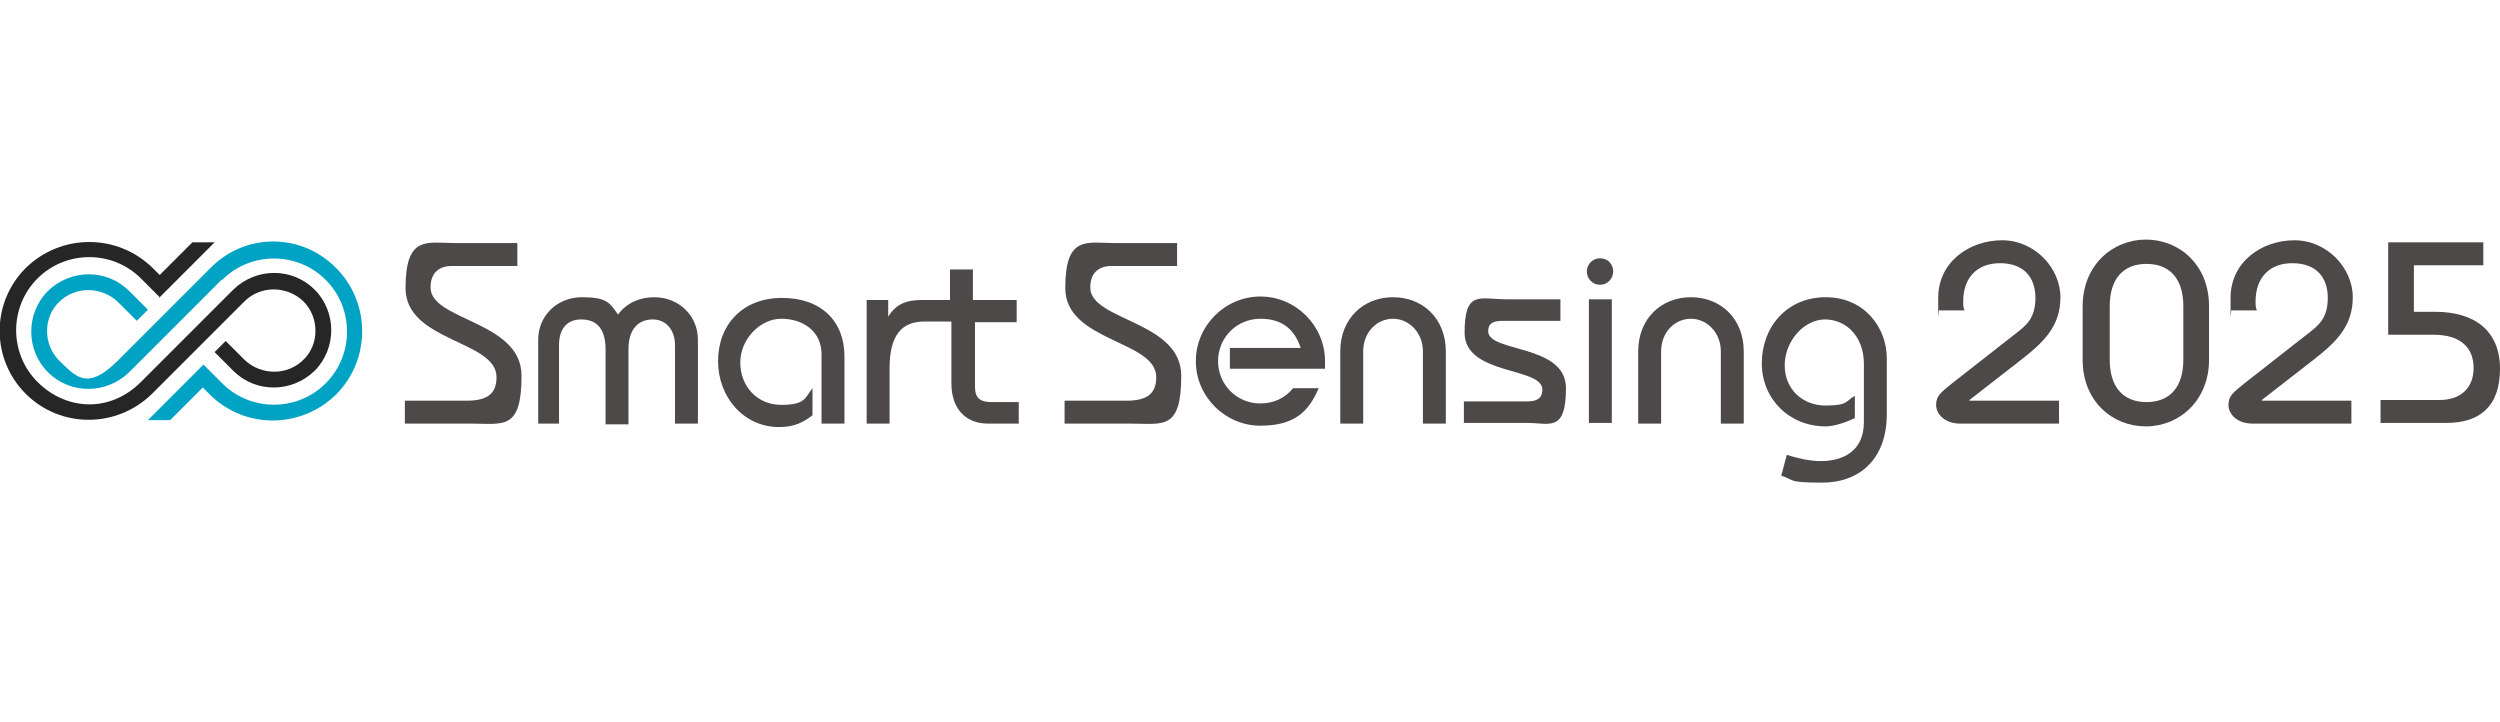
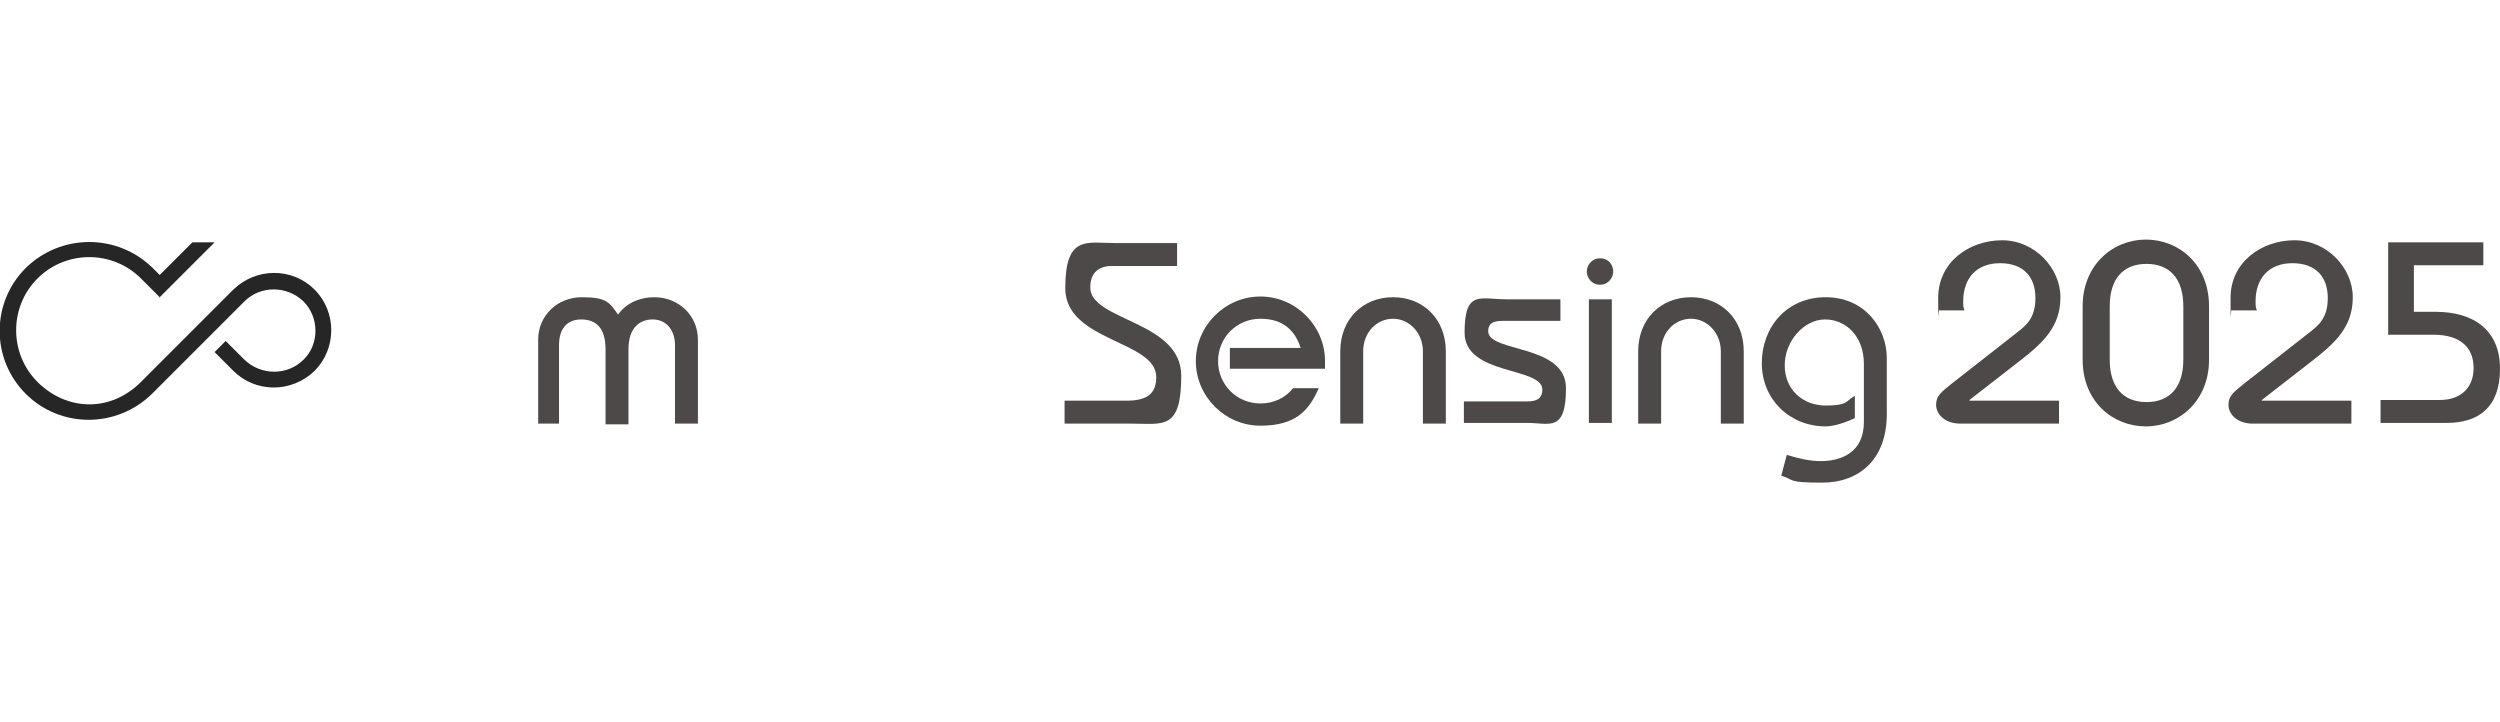
<svg xmlns="http://www.w3.org/2000/svg" version="1.1" viewBox="0 0 360 104" width="360" height="104">
  <defs>
    <style>
      .cls-1 {
        fill: #262626;
      }

      .cls-1, .cls-2 {
        fill-rule: evenodd;
      }

      .cls-2 {
        fill: #00a3c4;
      }

      .cls-3 {
        fill: #4c4948;
      }
    </style>
  </defs>
  <g>
    <g id="_レイヤー_1" data-name="レイヤー_1">
      <g id="_レイヤー_1-2" data-name="_レイヤー_1">
        <g id="_レイヤー_1-2">
          <g>
-             <path class="cls-2" d="M32,40.3c4.1-4.1,10.8-4.1,14.9,0,4.1,4.1,4.1,10.8,0,14.9s-10.8,4.1-14.9,0l-2.7-2.7-8,8h3.2l4.7-4.7,1,1c5,5,13.1,5,18.2,0,5-5,5-13.2,0-18.2-5-5.1-13.1-5.1-18.1,0-4.4,4.4-8.8,8.8-13.3,13.3-4.5,4.5-6.1,2.3-8.5,0-2.3-2.3-2.3-6.2,0-8.4,2.3-2.3,6.1-2.3,8.5,0l2.7,2.7,1.6-1.6-2.7-2.7c-3.2-3.2-8.4-3.2-11.7,0-3.2,3.2-3.2,8.5,0,11.7,3.2,3.2,8.4,3.2,11.7,0,4.4-4.4,8.8-8.8,13.3-13.3h0Z" />
            <path class="cls-1" d="M22.9,42.9l8-8h-3.2l-4.7,4.7-1-1c-5.1-5-13.2-5-18.3,0-5,5-5,13.1,0,18.1,5,5,13.1,5,18.2,0,4.4-4.4,8.8-8.8,13.3-13.3,2.3-2.3,6.1-2.3,8.5,0,2.3,2.3,2.3,6.2,0,8.4-2.3,2.3-6.1,2.3-8.5,0l-2.7-2.7-1.6,1.6,2.7,2.7c3.2,3.2,8.4,3.2,11.7,0,3.2-3.2,3.2-8.5,0-11.7s-8.4-3.2-11.7,0c-4.4,4.4-8.8,8.8-13.3,13.3s-10.8,4.1-14.9,0c-4.1-4.1-4.1-10.8,0-14.9s10.8-4.1,14.9,0l2.7,2.7h-.1Z" />
-             <path class="cls-3" d="M58.3,57.7h8.9c3.1,0,4.3-1.1,4.3-3.4,0-5.3-13.1-5.1-13.1-12.8s3.1-6.5,7.2-6.5h8.9v3.3h-9.4c-1.9,0-3.1,1-3.1,3.1,0,4.8,13.1,4.8,13.1,12.7s-2.6,6.9-7.2,6.9h-9.6s0-3.3,0-3.3Z" />
            <path class="cls-3" d="M77.5,61v-12.1c0-3.4,2.7-6.1,6.3-6.1s4,.8,5.2,2.5c1.2-1.7,3.2-2.5,5.2-2.5,3.6,0,6.3,2.7,6.3,6.1v12.1h-3.3v-11.3c0-2.2-1.3-3.7-3.2-3.7s-3.5,1.2-3.5,4.3v10.8h-3.3v-10.8c0-3.1-1.4-4.3-3.5-4.3s-3.2,1.4-3.2,3.7v11.3h-3.3.3Z" />
-             <path class="cls-3" d="M118.3,61v-10c0-3.4-2.8-5.1-5.8-5.1s-5.9,2.9-5.9,6.3,2.4,6.1,5.9,6.1,3.4-1,4.5-2.4v3.9c-1.3,1-2.6,1.7-4.8,1.7-5.1,0-8.8-4.3-8.8-9.5s3.5-9.1,9.2-9.1,9,3.4,9,8.4v9.7h-3.4.1Z" />
-             <path class="cls-3" d="M146.4,46.3v-3.1h-6.3v-4.4h-3.3v4.4h-4.1c-2.2,0-3.7.6-4.8,2.4h0v-2.4h-3.1v17.8h3.3v-8c0-4.8,1.8-6.7,5-6.7h3.9v8.9c0,3.5,1.9,5.8,5.3,5.8h4.4v-3.1h-3.9c-1.7,0-2.4-.6-2.4-2.2v-9.3h6.3-.3Z" />
            <path class="cls-3" d="M153.3,57.7h8.9c3.1,0,4.3-1.1,4.3-3.4,0-5.3-13.1-5.1-13.1-12.8s3.1-6.5,7.2-6.5h8.9v3.3h-9.4c-1.9,0-3.1,1-3.1,3.1,0,4.8,13.1,4.8,13.1,12.7s-2.6,6.9-7.2,6.9h-9.6v-3.3h0Z" />
            <path class="cls-3" d="M193,61v-10.4c0-4.7,3.3-7.8,7.6-7.8s7.6,3.1,7.6,7.8v10.4h-3.3v-10.4c0-2.7-2-4.7-4.3-4.7s-4.3,1.9-4.3,4.7v10.4h-3.3Z" />
            <path class="cls-3" d="M210.8,57.8h9.2c1.5,0,2.1-.6,2.1-1.7,0-3.3-11.2-2-11.2-8.2s2.2-4.8,6.1-4.8h7.7v3.1h-8.3c-1.6,0-2.1.5-2.1,1.5,0,3.1,11.2,1.8,11.2,8.2s-2.4,5-5.5,5h-9.2v-3.1h0Z" />
            <path class="cls-3" d="M230.4,37.2c1.3,0,1.9,1,1.9,1.9s-.7,1.9-1.9,1.9-1.9-1-1.9-1.9.7-1.9,1.9-1.9ZM228.8,61v-17.9h3.3v17.8h-3.3Z" />
            <path class="cls-3" d="M235.9,61v-10.4c0-4.7,3.3-7.8,7.6-7.8s7.6,3.1,7.6,7.8v10.4h-3.3v-10.4c0-2.7-2-4.7-4.3-4.7s-4.3,1.9-4.3,4.7v10.4h-3.3Z" />
            <path class="cls-3" d="M267.1,60.2c-1.2.6-3,1.2-4.2,1.2-5.2,0-9.2-3.9-9.2-9.1s3.6-9.5,9.2-9.5,8.8,4.4,8.8,8.8v8c0,6.7-4.1,9.9-9.3,9.9s-3.9-.4-5.9-1l.8-3c1.6.5,3.3.9,4.9.9,3,0,6.2-1.3,6.2-5.6v-8.4c0-4-2.6-6.4-5.6-6.4s-5.8,3.1-5.8,6.6,2.6,5.8,5.9,5.8,2.9-.7,4.2-1.4v3.4h0v-.2Z" />
            <path class="cls-3" d="M190.8,52c0-5.1-4.2-9.3-9.3-9.3s-9.3,4.2-9.3,9.3,4.2,9.3,9.3,9.3,7-2.2,8.4-5.4h-3.7c-1.1,1.4-2.8,2.2-4.7,2.2-3.4,0-6.1-2.7-6.1-6.1s2.7-6.1,6.1-6.1,5,1.8,5.8,4.2h-10.2v3h13.7s0-1.1,0-1.1Z" />
            <path class="cls-3" d="M283.6,57.6l7.2-5.6c3.5-2.7,5.9-5,5.9-9.2s-3.7-8.2-8.4-8.2-9.2,3.1-9.2,8.3,0,1.2.2,1.8h3.6c-.2-.4-.2-.8-.2-1.3,0-3.3,1.9-5.5,5.3-5.5s5.1,2,5.1,5-1.4,4-2.8,5.1l-9.2,7.2c-1.6,1.3-2.3,1.8-2.3,3.1s1.2,2.7,3.5,2.7h14.2v-3.3h-13.1.2Z" />
            <path class="cls-3" d="M325.7,57.6l7.2-5.6c3.5-2.7,5.9-5,5.9-9.2s-3.7-8.2-8.4-8.2-9.2,3.1-9.2,8.3,0,1.2.2,1.8h3.6c-.2-.4-.2-.8-.2-1.3,0-3.3,1.9-5.5,5.3-5.5s5.1,2,5.1,5-1.4,4-2.8,5.1l-9.2,7.2c-1.6,1.3-2.3,1.8-2.3,3.1s1.2,2.7,3.5,2.7h14.2v-3.3h-13.1.2Z" />
            <path class="cls-3" d="M299.9,44.1c0-5.9,4.3-9.6,9.1-9.6s9.1,3.6,9.1,9.6v7.7c0,5.9-4.3,9.6-9.1,9.6s-9.1-3.6-9.1-9.6c0,0,0-7.7,0-7.7ZM303.8,51.8c0,3.9,1.9,6.1,5.3,6.1s5.3-2.2,5.3-6.1v-7.7c0-3.9-1.9-6.1-5.3-6.1s-5.3,2.2-5.3,6.1v7.7Z" />
            <path class="cls-3" d="M357.6,34.9v3.3h-10v6.7h3.1c5.6,0,9.3,2.7,9.3,8.2s-3,7.8-7.7,7.8h-9.5v-3.3h8.5c3.2,0,4.9-1.9,4.9-4.6s-1.6-4.8-5.8-4.8h-6.5v-13.3h13.7Z" />
          </g>
        </g>
      </g>
    </g>
  </g>
</svg>